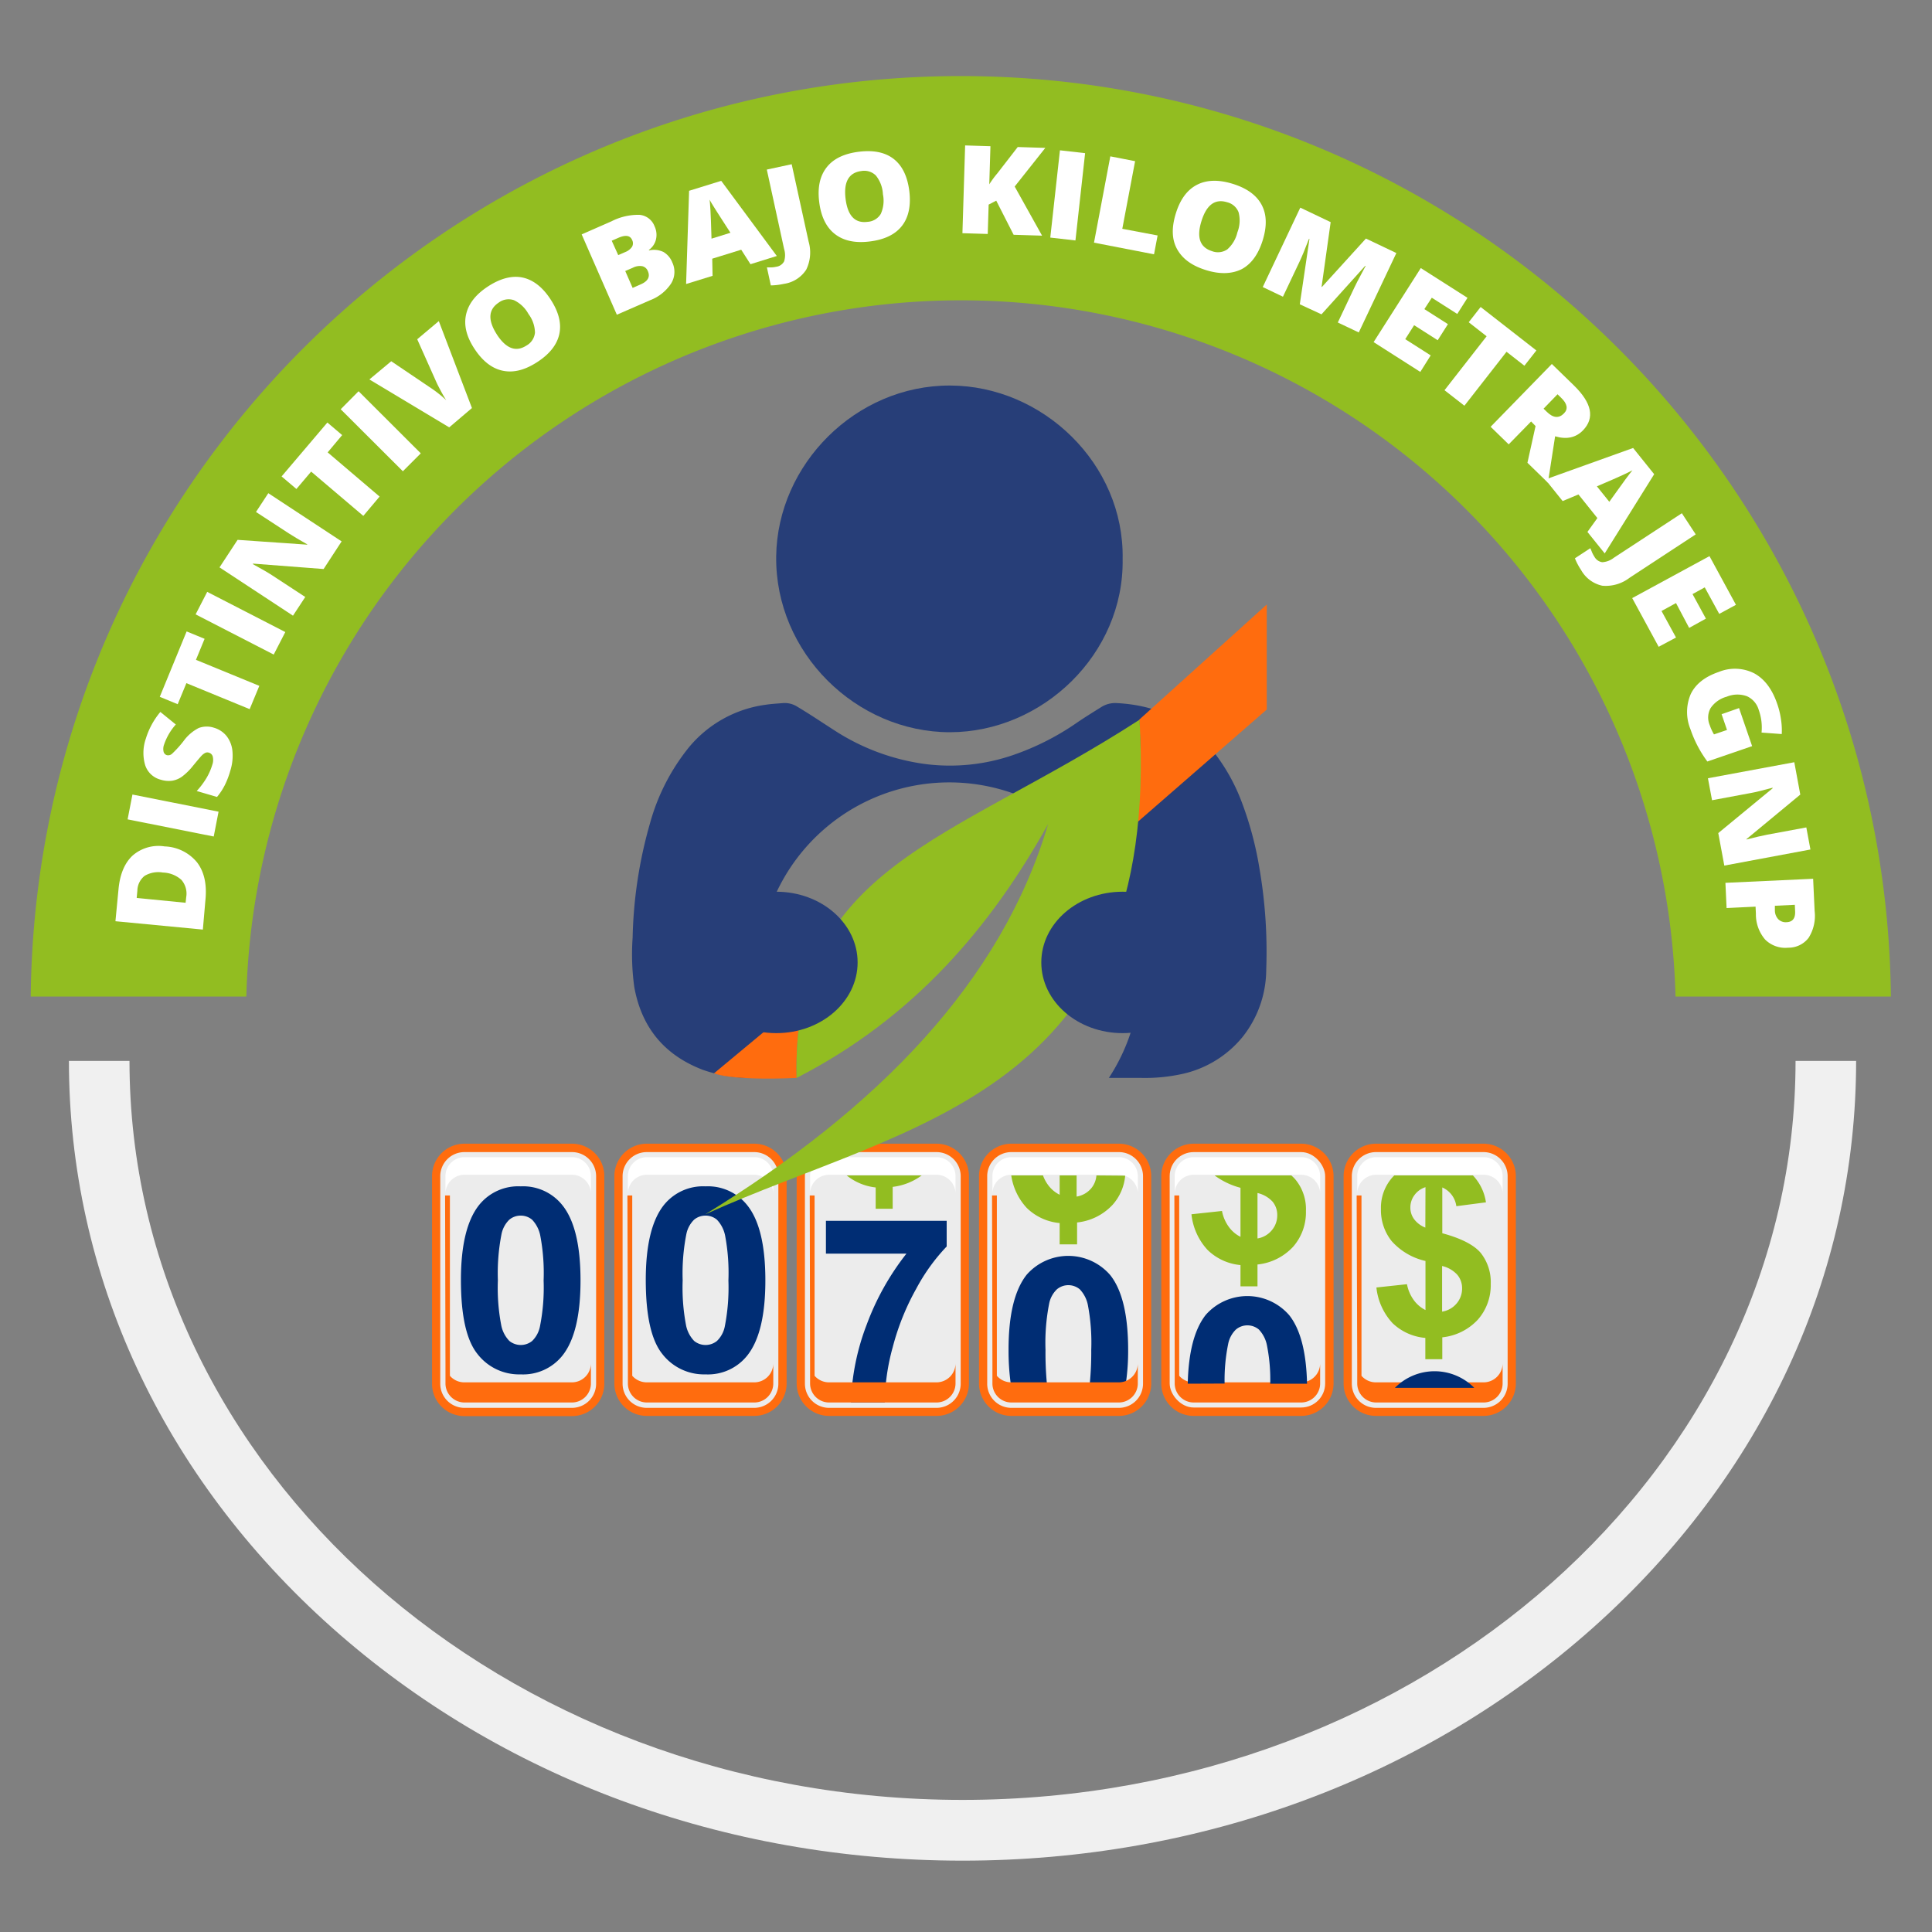
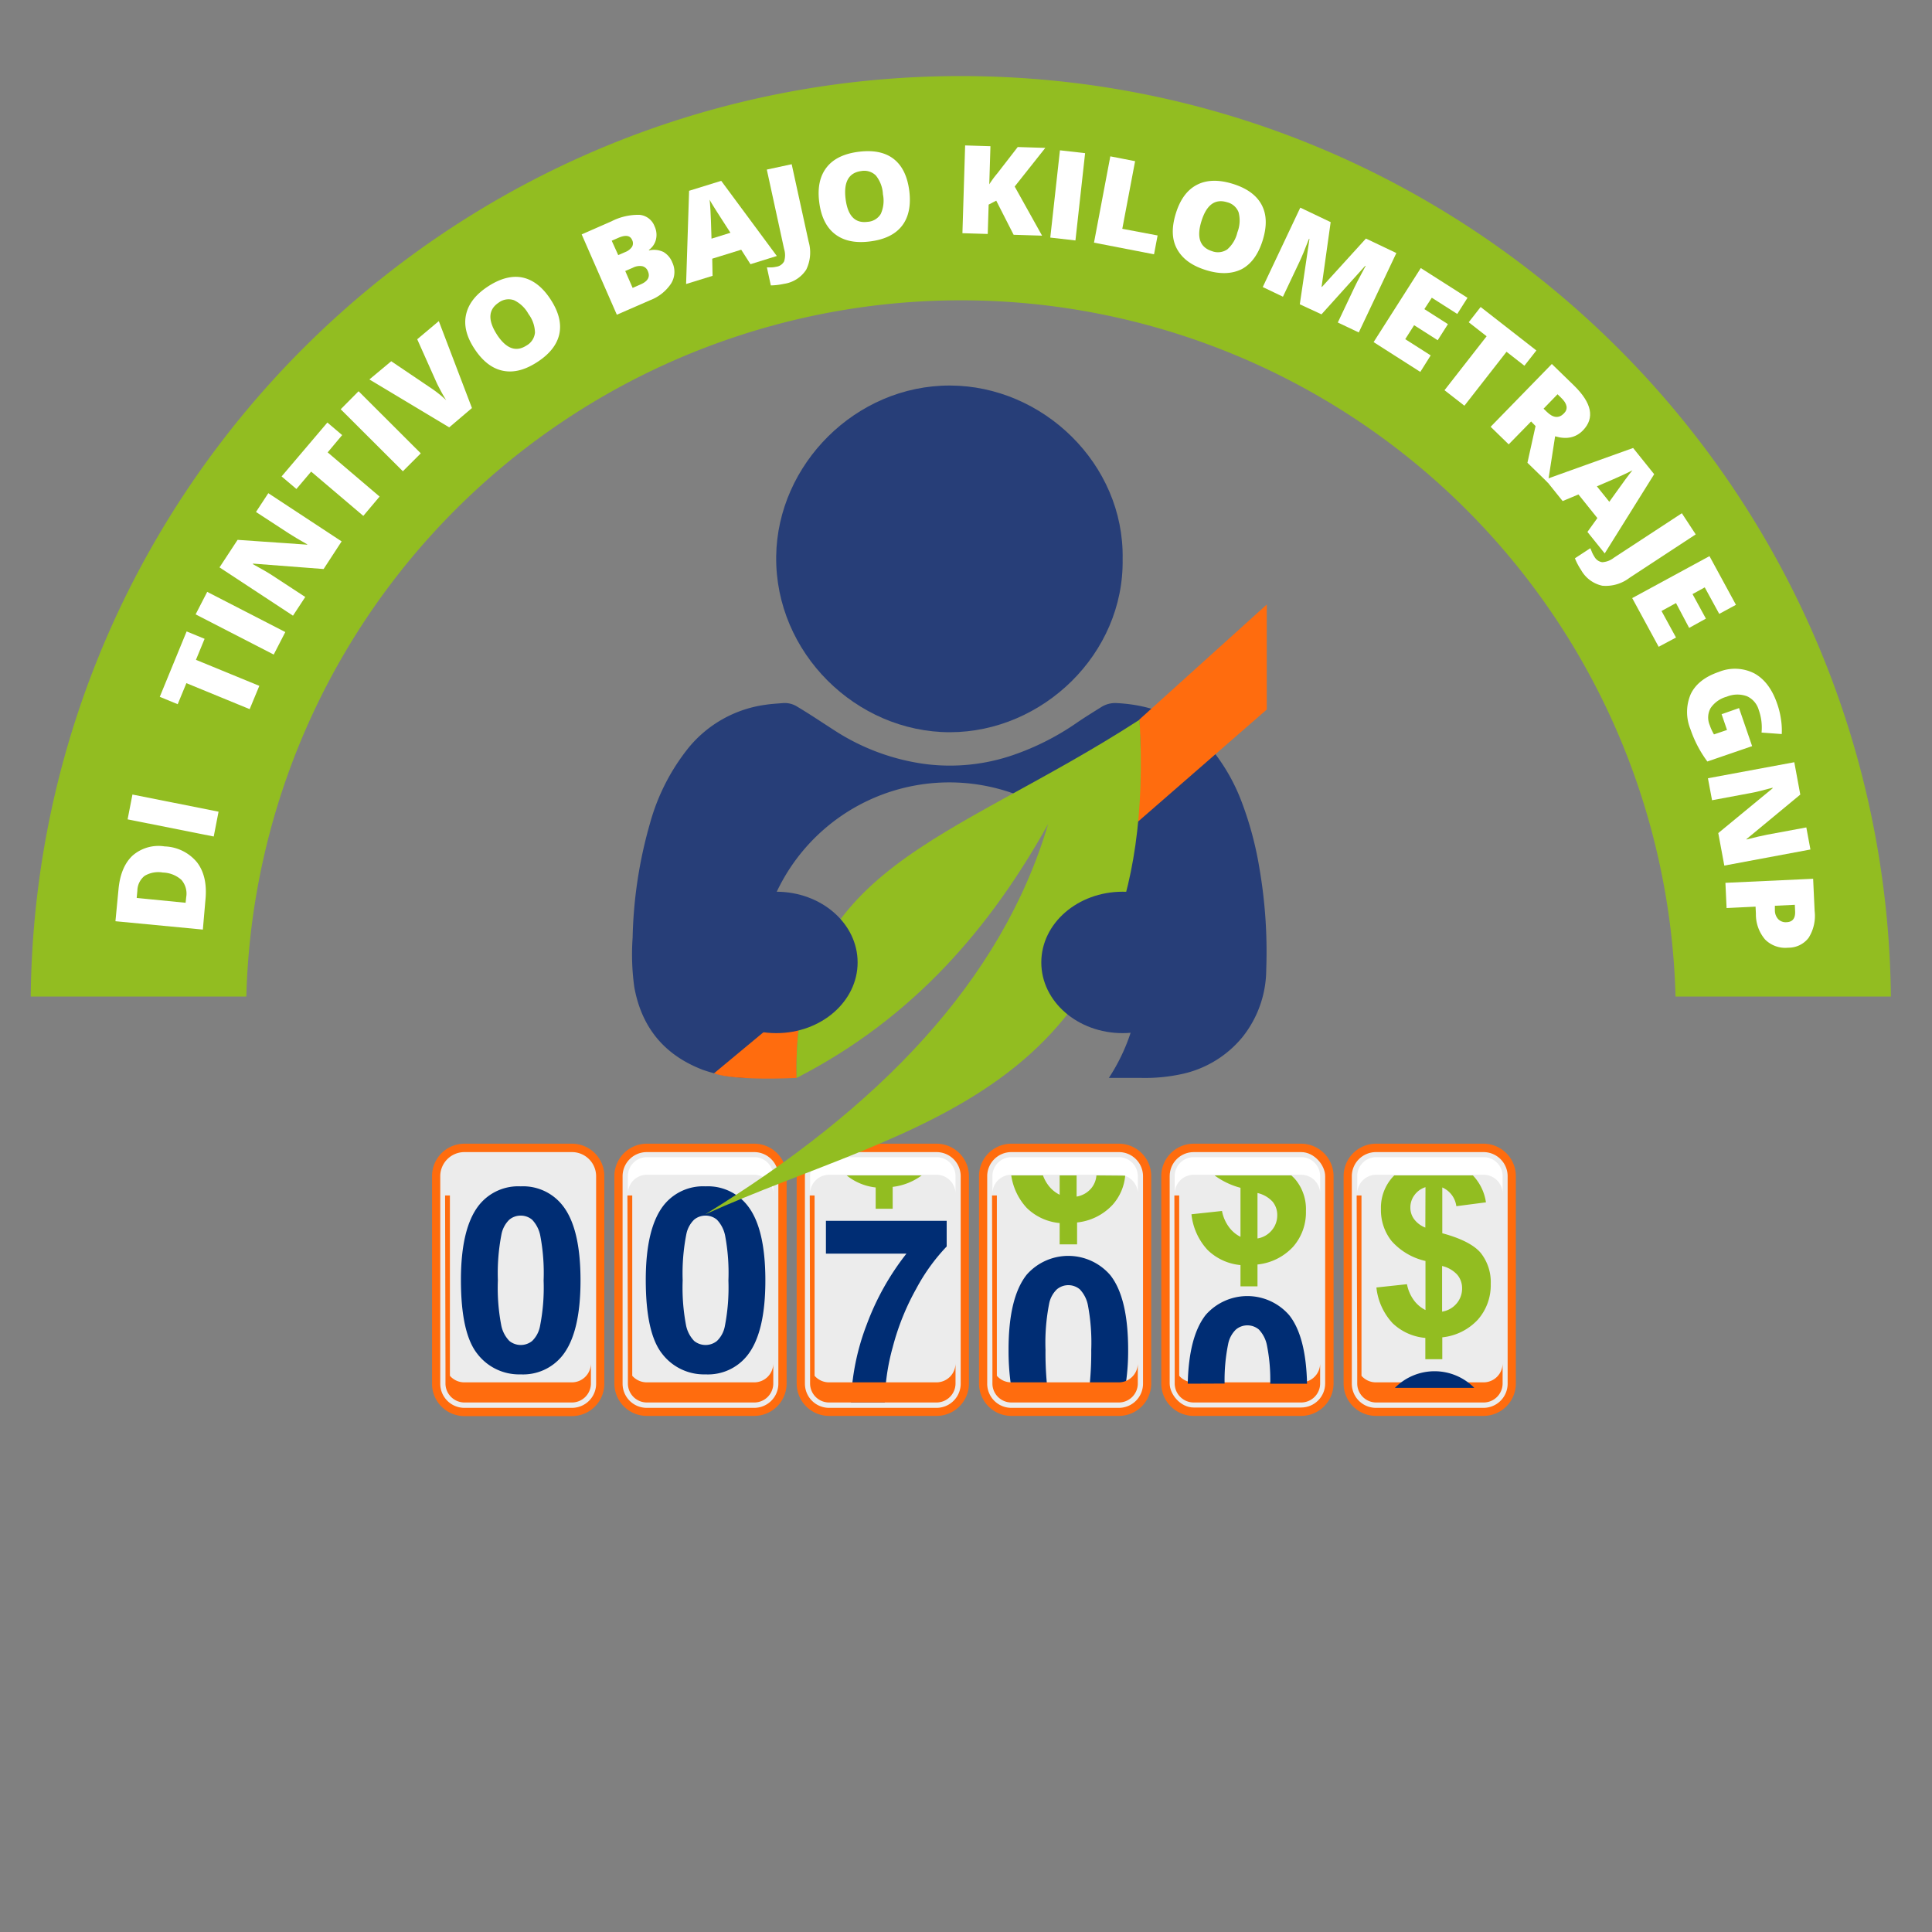
<svg xmlns="http://www.w3.org/2000/svg" viewBox="0 0 400 400">
  <rect x="0" y="0" width="400" height="400" fill="#808080" stroke="none" />
  <defs>
    <style>.cls-1{fill:none;stroke:#fff;stroke-miterlimit:10;stroke-width:3px;}.cls-2{fill:#92bd21;}.cls-3,.cls-4{fill:#ff6c0e;}.cls-3,.cls-6,.cls-7{fill-rule:evenodd;}.cls-5,.cls-6{fill:#ececec;}.cls-10,.cls-7{fill:#fff;}.cls-8{fill:#002d74;}.cls-9{fill:#273e78;}.cls-11{fill:#f0f0f0;}</style>
  </defs>
  <g id="clasif">
    <polyline class="cls-1" points="436.69 -171.9 -701.01 -171.9 -701.01 33.41" />
  </g>
  <g id="graficos">
    <path class="cls-2" d="M51,206.33a148,148,0,0,1,295.9,0h44.59C390.37,100.9,304.59,15.75,198.9,15.75S7.43,100.9,6.36,206.33Z" />
    <path class="cls-3" d="M209.39,236.79h22.26a6.72,6.72,0,0,1,6.7,6.71v42.95a6.71,6.71,0,0,1-6.7,6.7H209.39a6.71,6.71,0,0,1-6.7-6.7V243.5a6.72,6.72,0,0,1,6.7-6.71Z" />
    <path class="cls-3" d="M171.65,236.79H193.9a6.73,6.73,0,0,1,6.71,6.71v42.95a6.72,6.72,0,0,1-6.71,6.7H171.65a6.72,6.72,0,0,1-6.71-6.7V243.5a6.72,6.72,0,0,1,6.71-6.71Z" />
    <path class="cls-3" d="M133.9,236.79h22.26a6.72,6.72,0,0,1,6.7,6.71v42.95a6.71,6.71,0,0,1-6.7,6.7H133.9a6.71,6.71,0,0,1-6.7-6.7V243.5a6.72,6.72,0,0,1,6.7-6.71Z" />
    <path class="cls-4" d="M96.16,236.79h22.26a6.7,6.7,0,0,1,6.7,6.7v43a6.7,6.7,0,0,1-6.7,6.7H96.15a6.7,6.7,0,0,1-6.7-6.7V243.5A6.71,6.71,0,0,1,96.16,236.79Z" />
    <path class="cls-5" d="M96.16,238.53h22.26a5,5,0,0,1,5,5v42.95a5,5,0,0,1-5,5H96.15a5,5,0,0,1-5-5v-43A5,5,0,0,1,96.16,238.53Z" />
    <path class="cls-5" d="M133.9,238.53h22.25a5,5,0,0,1,5,5v42.95a5,5,0,0,1-5,5H133.9a5,5,0,0,1-5-5v-43A5,5,0,0,1,133.9,238.53Z" />
    <path class="cls-6" d="M171.65,238.53H193.9a5,5,0,0,1,5,5v42.95a5,5,0,0,1-5,5H171.65a5,5,0,0,1-5-5V243.5A5,5,0,0,1,171.65,238.53Z" />
    <path class="cls-5" d="M209.39,238.53h22.26a5,5,0,0,1,5,5v42.95a5,5,0,0,1-5,5H209.39a5,5,0,0,1-5-5V243.5A5,5,0,0,1,209.39,238.53Z" />
    <path class="cls-7" d="M171.65,239.58a3.93,3.93,0,0,0-3.93,3.92v3.65a3.94,3.94,0,0,1,3.93-3.93H193.9a3.94,3.94,0,0,1,3.93,3.93V243.5a3.93,3.93,0,0,0-3.93-3.92Z" />
    <path class="cls-7" d="M133.9,239.58A3.93,3.93,0,0,0,130,243.5v3.65a3.93,3.93,0,0,1,3.92-3.93h22.26a3.94,3.94,0,0,1,3.92,3.93V243.5a3.93,3.93,0,0,0-3.92-3.92Z" />
-     <path class="cls-7" d="M96.15,239.58a3.93,3.93,0,0,0-3.92,3.92v3.65a3.94,3.94,0,0,1,3.92-3.93h22.26a3.94,3.94,0,0,1,3.93,3.93V243.5a3.93,3.93,0,0,0-3.93-3.92Z" />
    <path class="cls-7" d="M209.39,239.58a3.93,3.93,0,0,0-3.92,3.92v3.65a3.93,3.93,0,0,1,3.92-3.93h22.26a3.94,3.94,0,0,1,3.92,3.93V243.5a3.93,3.93,0,0,0-3.92-3.92Z" />
    <path class="cls-3" d="M247.14,236.79h22.25a6.73,6.73,0,0,1,6.71,6.71v42.95a6.72,6.72,0,0,1-6.71,6.7H247.14a6.72,6.72,0,0,1-6.71-6.7V243.5a6.72,6.72,0,0,1,6.71-6.71Z" />
    <rect class="cls-5" x="242.17" y="238.53" width="32.19" height="52.88" rx="4.97" />
    <path class="cls-7" d="M247.14,239.58a3.93,3.93,0,0,0-3.93,3.92v3.65a3.94,3.94,0,0,1,3.93-3.93h22.25a3.94,3.94,0,0,1,3.93,3.93V243.5a3.93,3.93,0,0,0-3.93-3.92Z" />
    <path class="cls-3" d="M284.88,236.79h22.26a6.72,6.72,0,0,1,6.7,6.71v42.95a6.71,6.71,0,0,1-6.7,6.7H284.88a6.71,6.71,0,0,1-6.7-6.7V243.5a6.72,6.72,0,0,1,6.7-6.71Z" />
    <path class="cls-5" d="M284.88,238.53h22.26a5,5,0,0,1,5,5v42.95a5,5,0,0,1-5,5H284.88a5,5,0,0,1-5-5V243.5A5,5,0,0,1,284.88,238.53Z" />
    <path class="cls-7" d="M284.88,239.58A3.93,3.93,0,0,0,281,243.5v3.65a3.94,3.94,0,0,1,3.92-3.93h22.26a3.94,3.94,0,0,1,3.92,3.93V243.5a3.93,3.93,0,0,0-3.92-3.92Z" />
    <path class="cls-3" d="M130,282.28v4.17a3.93,3.93,0,0,0,3.92,3.92h22.26a3.94,3.94,0,0,0,3.92-3.92v-4.17a3.94,3.94,0,0,1-3.92,3.92H133.9a4,4,0,0,1-3-1.36V247.51h-1Z" />
    <path class="cls-3" d="M92.23,282.28v4.17a3.94,3.94,0,0,0,3.92,3.92h22.26a3.94,3.94,0,0,0,3.93-3.92v-4.17a3.94,3.94,0,0,1-3.93,3.92H96.15a3.91,3.91,0,0,1-3-1.36V247.51h-1Z" />
    <path class="cls-8" d="M107.81,245.62a10.39,10.39,0,0,1,8.66,3.95q3.72,4.68,3.72,15.53t-3.74,15.55a10.41,10.41,0,0,1-8.64,3.9,10.89,10.89,0,0,1-9-4.28Q95.43,276,95.43,265q0-10.77,3.75-15.5A10.39,10.39,0,0,1,107.81,245.62Zm0,6.06a3.65,3.65,0,0,0-2.36.84,5.74,5.74,0,0,0-1.62,3,42,42,0,0,0-.75,9.55,40.91,40.91,0,0,0,.68,9.22,6.42,6.42,0,0,0,1.7,3.34,3.75,3.75,0,0,0,4.72,0,5.74,5.74,0,0,0,1.61-3,41,41,0,0,0,.76-9.52,41.41,41.41,0,0,0-.68-9.22,6.62,6.62,0,0,0-1.7-3.36A3.63,3.63,0,0,0,107.81,251.68Z" />
    <path class="cls-8" d="M146.08,245.62a10.4,10.4,0,0,1,8.66,3.95q3.72,4.68,3.72,15.53t-3.75,15.55a10.39,10.39,0,0,1-8.63,3.9,10.92,10.92,0,0,1-9-4.28Q133.7,276,133.7,265q0-10.77,3.74-15.5A10.41,10.41,0,0,1,146.08,245.62Zm0,6.06a3.66,3.66,0,0,0-2.37.84,5.74,5.74,0,0,0-1.61,3,41.88,41.88,0,0,0-.76,9.55,41.53,41.53,0,0,0,.68,9.22,6.5,6.5,0,0,0,1.7,3.34,3.75,3.75,0,0,0,4.72,0,5.68,5.68,0,0,0,1.62-3,41.72,41.72,0,0,0,.75-9.52,41.59,41.59,0,0,0-.67-9.22,6.62,6.62,0,0,0-1.71-3.36A3.6,3.6,0,0,0,146.08,251.68Z" />
    <path class="cls-8" d="M171,259.55v-6.79h25v5.31a39.65,39.65,0,0,0-6.3,8.74,51.09,51.09,0,0,0-4.87,12.11,44.65,44.65,0,0,0-1.65,11.45h-7a49,49,0,0,1,3.26-16.12,54,54,0,0,1,8.23-14.7Z" />
    <path class="cls-8" d="M216.73,286.27a67.84,67.84,0,0,1-.27-6.8,42,42,0,0,1,.75-9.54,5.6,5.6,0,0,1,1.62-3,3.7,3.7,0,0,1,4.72,0,6.58,6.58,0,0,1,1.7,3.35,41.53,41.53,0,0,1,.68,9.22,65.82,65.82,0,0,1-.29,6.8h7.47a46.42,46.42,0,0,0,.46-6.8q0-10.85-3.72-15.52a11.47,11.47,0,0,0-17.29-.06q-3.75,4.74-3.75,15.5a50.27,50.27,0,0,0,.43,6.88Z" />
    <path class="cls-2" d="M175.3,243.36a11.52,11.52,0,0,0,6,2.49v4.41h3.52v-4.53a12.54,12.54,0,0,0,6-2.37Z" />
    <path class="cls-2" d="M227,243.36a4.7,4.7,0,0,1-1.1,2.7,5,5,0,0,1-3,1.68v-4.38h-3.51v4a6.62,6.62,0,0,1-2.38-2,7.73,7.73,0,0,1-1.07-2h-6.57a12.55,12.55,0,0,0,3.21,6.73,11.17,11.17,0,0,0,6.81,3.13v4.41H223V253.1a11.68,11.68,0,0,0,7.38-3.69,10.46,10.46,0,0,0,2.58-6Z" />
    <path class="cls-2" d="M267.35,243.36H251.47a15.74,15.74,0,0,0,5.36,2.56v10.15a6.58,6.58,0,0,1-2.37-2,8.1,8.1,0,0,1-1.46-3.35l-6.32.68a12.82,12.82,0,0,0,3.34,7.39,11.22,11.22,0,0,0,6.81,3.13v4.41h3.52v-4.53a11.67,11.67,0,0,0,7.38-3.68,10.78,10.78,0,0,0,2.65-7.4,9.63,9.63,0,0,0-2.11-6.43A7.87,7.87,0,0,0,267.35,243.36Zm-4.05,11.37a4.85,4.85,0,0,1-2.95,1.68V247a6.11,6.11,0,0,1,3.14,1.81,4.31,4.31,0,0,1,.95,2.8A4.74,4.74,0,0,1,263.3,254.73Z" />
    <path class="cls-2" d="M298.61,255.33v-9.48a4.93,4.93,0,0,1,2.91,3.88l6.13-.8a10.24,10.24,0,0,0-2.7-5.57H288.67c-.08.09-.17.16-.25.25a9.44,9.44,0,0,0-2.51,6.68,10.28,10.28,0,0,0,2.22,6.67,13.29,13.29,0,0,0,7,4.11v10.16a6.66,6.66,0,0,1-2.38-2,8.09,8.09,0,0,1-1.45-3.35l-6.33.68a12.83,12.83,0,0,0,3.35,7.39A11.17,11.17,0,0,0,295.1,277v4.41h3.51v-4.53a11.67,11.67,0,0,0,7.38-3.68,10.78,10.78,0,0,0,2.65-7.4,9.68,9.68,0,0,0-2.1-6.43Q304.42,256.9,298.61,255.33Zm-3.51-1.17a5.28,5.28,0,0,1-2.35-1.78A4,4,0,0,1,292,250a4.26,4.26,0,0,1,.85-2.57,4.5,4.5,0,0,1,2.28-1.64Zm6.47,15.72a4.9,4.9,0,0,1-3,1.68v-9.45a6.11,6.11,0,0,1,3.14,1.81,4.27,4.27,0,0,1,1,2.8A4.74,4.74,0,0,1,301.57,269.88Z" />
    <path class="cls-3" d="M281,282.28v4.17a3.94,3.94,0,0,0,3.92,3.92h22.26a3.94,3.94,0,0,0,3.92-3.92v-4.17a3.94,3.94,0,0,1-3.92,3.92H284.88a3.91,3.91,0,0,1-3-1.36V247.51h-1Z" />
    <path class="cls-3" d="M205.47,282.28v4.17a3.93,3.93,0,0,0,3.92,3.92h22.26a3.94,3.94,0,0,0,3.92-3.92v-4.17a3.94,3.94,0,0,1-3.92,3.92H209.39a3.91,3.91,0,0,1-3-1.36V247.51h-1Z" />
    <path class="cls-3" d="M167.72,282.28v4.17a3.94,3.94,0,0,0,3.93,3.92H193.9a3.94,3.94,0,0,0,3.93-3.92v-4.17a3.94,3.94,0,0,1-3.93,3.92H171.65a3.94,3.94,0,0,1-3-1.36V247.51h-1Z" />
    <path class="cls-3" d="M243.21,282.28v4.17a3.94,3.94,0,0,0,3.93,3.92h22.25a3.94,3.94,0,0,0,3.93-3.92v-4.17a3.94,3.94,0,0,1-3.93,3.92H247.14a3.94,3.94,0,0,1-3-1.36V247.51h-1Z" />
    <path class="cls-8" d="M253.54,286.45a37.39,37.39,0,0,1,.74-8.2,5.66,5.66,0,0,1,1.62-3,3.7,3.7,0,0,1,4.72,0,6.58,6.58,0,0,1,1.7,3.35,36.39,36.39,0,0,1,.67,7.88h7.62c-.15-6.52-1.37-11.26-3.69-14.18a11.47,11.47,0,0,0-17.29-.06c-2.35,3-3.57,7.73-3.72,14.24Z" />
    <path class="cls-8" d="M305.23,287.34a11.53,11.53,0,0,0-16.43,0Z" />
    <path class="cls-9" d="M232.43,115.72c.33,19.65-16.53,35.84-35.73,35.88-19.45,0-36.23-16.44-36-36.4.24-19.07,16.48-35.43,36-35.38C215.91,79.86,232.78,96.05,232.43,115.72Z" />
    <path class="cls-9" d="M260.76,179.82a70.84,70.84,0,0,0-3.63-13.65,39.31,39.31,0,0,0-7.49-12.46c-5-5.35-11.22-7.77-18.4-8.14a5.38,5.38,0,0,0-3.28.85c-1.6,1-3.22,2-4.8,3.07a53.92,53.92,0,0,1-13.28,6.79,40.16,40.16,0,0,1-18.51,1.88A45.59,45.59,0,0,1,173,151.37c-2.64-1.69-5.23-3.45-7.92-5.05a4.84,4.84,0,0,0-3-.75c-1.19.1-2.38.16-3.55.34a24.92,24.92,0,0,0-15.86,8.77,43.22,43.22,0,0,0-8.09,15.76,92.55,92.55,0,0,0-3.6,23.67,49.28,49.28,0,0,0,.34,10.23q2.26,12.61,14.23,17.17a30.08,30.08,0,0,0,10.81,1.66h7.15a39.51,39.51,0,1,1,66.07,0h6.68a35.81,35.81,0,0,0,8.69-.86,22.27,22.27,0,0,0,12.27-7.57,22.52,22.52,0,0,0,4.94-14A101.47,101.47,0,0,0,260.76,179.82Z" />
    <path class="cls-4" d="M164.93,223.17a70.78,70.78,0,0,1,1.41-16.33l-18.51,15.38C152.21,223.85,164.93,223.17,164.93,223.17Z" />
    <path class="cls-4" d="M235.86,149a138.35,138.35,0,0,1-.34,21.19l26.75-23.29V125.16Z" />
    <path class="cls-2" d="M164.93,223.17c24.41-12.52,40.27-31.39,52.07-52.55-9.72,32.74-35.29,58.88-71,80.8,41.94-19,94.41-24.58,89.93-102.41C196.67,174.42,163.91,179.4,164.93,223.17Z" />
    <ellipse class="cls-9" cx="160.72" cy="199.26" rx="16.84" ry="14.64" />
    <ellipse class="cls-9" cx="232.43" cy="199.26" rx="16.84" ry="14.64" />
    <path class="cls-10" d="M34.08,175.24a9.07,9.07,0,0,1,6.73,3.32q2.19,2.88,1.73,7.68L42,192.46l-18.1-1.73.64-6.66q.44-4.62,2.91-6.93A8.15,8.15,0,0,1,34.08,175.24Zm-.35,5.41a5.55,5.55,0,0,0-3.79.69,4,4,0,0,0-1.5,3.06l-.14,1.51,10.13,1,.12-1.15a4.33,4.33,0,0,0-1-3.6A6,6,0,0,0,33.73,180.65Z" />
    <path class="cls-10" d="M44.25,173.19l-17.83-3.55,1-5.14,17.83,3.55Z" />
-     <path class="cls-10" d="M44.27,150.66a5.22,5.22,0,0,1,2.63,1.72,5.94,5.94,0,0,1,1.22,3.09,10.2,10.2,0,0,1-.43,4.07,17,17,0,0,1-1.14,3A12.82,12.82,0,0,1,44.93,165l-4.2-1.23a16.37,16.37,0,0,0,2-2.66,12.25,12.25,0,0,0,1.21-2.73,3,3,0,0,0,.11-1.74,1.14,1.14,0,0,0-.78-.8,1,1,0,0,0-.69,0,2.59,2.59,0,0,0-.74.51c-.27.26-.89,1-1.84,2.15a12.41,12.41,0,0,1-2.3,2.28,4.86,4.86,0,0,1-2.06.86,5.47,5.47,0,0,1-2.36-.21,4.58,4.58,0,0,1-3.22-3,9,9,0,0,1,.14-5.52,15.79,15.79,0,0,1,3-5.51l3.2,2.6a12,12,0,0,0-2.43,4.16,2.56,2.56,0,0,0-.09,1.52,1,1,0,0,0,.67.67,1.18,1.18,0,0,0,1.08-.3,22.52,22.52,0,0,0,2.38-2.63,8.86,8.86,0,0,1,3.14-2.7A4.8,4.8,0,0,1,44.27,150.66Z" />
    <path class="cls-10" d="M53.69,142l-2,4.82-13.1-5.38-1.8,4.36-3.71-1.53,5.56-13.54,3.72,1.53-1.79,4.35Z" />
    <path class="cls-10" d="M56.67,135.52,40.5,127.2l2.4-4.66,16.17,8.32Z" />
    <path class="cls-10" d="M70.73,112.09,67,117.81,52.4,116.69l-.06.1q2.65,1.44,4,2.32l6.86,4.49-2.54,3.87-15.21-10,3.74-5.7,14.42,1,0-.07c-1.6-.9-2.87-1.66-3.8-2.26L53,106l2.55-3.89Z" />
    <path class="cls-10" d="M78.59,102.81l-3.37,4-10.8-9.17-3.05,3.6-3.07-2.6,9.48-11.16,3.06,2.6-3,3.58Z" />
    <path class="cls-10" d="M83.41,97.57,70.54,84.73,74.24,81,87.12,93.86Z" />
    <path class="cls-10" d="M86.38,70.24l4.47-3.76,6.86,18-4.7,4L76.48,78.56,81,74.79l7.94,5.36a25.33,25.33,0,0,1,3.44,2.7c-.32-.49-.69-1.12-1.11-1.91s-.74-1.41-.95-1.88Z" />
    <path class="cls-10" d="M114,62q2.51,3.85,1.8,7.16c-.48,2.2-2,4.14-4.58,5.81s-4.92,2.25-7.15,1.78-4.17-2-5.84-4.54S96,67.32,96.5,65.1s2-4.15,4.57-5.82,5-2.28,7.16-1.81S112.35,59.45,114,62Zm-11.14,7.24q2.87,4.42,6.14,2.3a3.44,3.44,0,0,0,1.76-2.67A6.63,6.63,0,0,0,109.41,65a6.71,6.71,0,0,0-3-2.85,3.4,3.4,0,0,0-3.14.49Q100,64.79,102.88,69.26Z" />
    <path class="cls-10" d="M120.43,48.53l6.17-2.71a12.15,12.15,0,0,1,5.8-1.34,3.67,3.67,0,0,1,3.12,2.37,4.15,4.15,0,0,1,.29,2.73,3.71,3.71,0,0,1-1.45,2.15l0,.12a4.53,4.53,0,0,1,3,.32,4.33,4.33,0,0,1,1.83,2.16,4.56,4.56,0,0,1-.24,4.36,9.06,9.06,0,0,1-4.36,3.47l-6.88,3ZM128,52.82l1.44-.63a3,3,0,0,0,1.42-1.1,1.48,1.48,0,0,0,0-1.43c-.41-.93-1.36-1.07-2.86-.41l-1.35.59Zm1.45,3.29,1.53,3.5,1.68-.74c1.49-.65,2-1.57,1.46-2.76a1.63,1.63,0,0,0-1.16-1,3.1,3.1,0,0,0-1.93.32Z" />
    <path class="cls-10" d="M155.38,54.7l-1.92-3-6,1.86.07,3.55-5.48,1.69.62-19.3,6.65-2.06L160.83,53Zm-4.15-6.51-1.68-2.6q-.57-.87-1.44-2.25c-.57-.92-1-1.59-1.19-2,.05.43.11,1.14.17,2.14s.14,3,.22,5.93Z" />
    <path class="cls-10" d="M162.29,58.77a13.59,13.59,0,0,1-2.7.32l-.81-3.73.91,0a4.92,4.92,0,0,0,1-.13,2.16,2.16,0,0,0,1.65-1.11,4.29,4.29,0,0,0,0-2.57l-3.58-16.44L163.91,34l3.5,16a8.1,8.1,0,0,1-.49,5.83A6.6,6.6,0,0,1,162.29,58.77Z" />
    <path class="cls-10" d="M188.26,39.53c.37,3-.13,5.44-1.51,7.22s-3.6,2.86-6.65,3.24-5.41-.13-7.21-1.51-2.9-3.6-3.28-6.64.14-5.39,1.53-7.18,3.62-2.86,6.66-3.24,5.46.11,7.23,1.49S187.87,36.49,188.26,39.53Zm-13.19,1.65c.44,3.49,1.94,5.08,4.52,4.75a3.44,3.44,0,0,0,2.76-1.63,6.64,6.64,0,0,0,.45-4.08,6.71,6.71,0,0,0-1.46-3.88,3.41,3.41,0,0,0-3-.93Q174.42,35.91,175.07,41.18Z" />
    <path class="cls-10" d="M215.75,48.79l-5.89-.18-3.6-7.07-1.57.82-.19,6.08-5.24-.16.56-18.17,5.24.16-.24,7.89a20.28,20.28,0,0,1,1.67-2.27l4.22-5.45,5.71.18-6.34,8Z" />
    <path class="cls-10" d="M217.45,49.19l2-18.07,5.21.59-2,18.07Z" />
    <path class="cls-10" d="M226.5,50.24l3.38-17.87,5.13,1-2.65,14,7.31,1.38-.74,3.9Z" />
    <path class="cls-10" d="M261.44,49.71q-1.35,4.38-4.33,6c-2,1-4.46,1.13-7.4.22s-4.88-2.33-6-4.34-1.17-4.47-.27-7.39,2.34-4.87,4.34-5.92,4.48-1.13,7.41-.23,4.93,2.34,6,4.32S262.34,46.78,261.44,49.71Zm-12.7-3.9q-1.55,5,2.17,6.18a3.43,3.43,0,0,0,3.19-.36,6.72,6.72,0,0,0,2.09-3.53,6.74,6.74,0,0,0,.25-4.14,3.4,3.4,0,0,0-2.39-2.09Q250.3,40.72,248.74,45.81Z" />
    <path class="cls-10" d="M269.11,63l2-13.53-.11,0q-1.19,3.13-2,4.82l-3.38,7.14-4.18-2,7.77-16.44,6.29,3-1.88,13.4.09,0,9.09-10,6.3,3-7.78,16.44-4.34-2.06,3.41-7.2c.18-.38.38-.79.61-1.24s.81-1.55,1.75-3.29l-.1,0L273.6,65.08Z" />
    <path class="cls-10" d="M294.06,77l-9.67-6.17,9.77-15.33,9.67,6.16L301.71,65l-5.27-3.36L294.9,64l4.88,3.11-2.12,3.33-4.88-3.11-1.84,2.89,5.27,3.36Z" />
    <path class="cls-10" d="M303.19,84l-4.12-3.21,8.72-11.17-3.71-2.9,2.47-3.16,11.54,9-2.48,3.16-3.7-2.89Z" />
    <path class="cls-10" d="M317,87.26,312.36,92l-3.74-3.64,12.67-13,4.54,4.41q5.64,5.49,1.9,9.34-2.21,2.27-5.76,1.22l-1.49,9.61-4.24-4.13,1.68-7.6Zm2.58-2.65.7.68c1.3,1.27,2.49,1.37,3.54.28.88-.9.67-2-.61-3.22l-.74-.72Z" />
    <path class="cls-10" d="M328.66,110.13l2.06-2.87-3.92-4.89-3.27,1.37-3.59-4.47,18.18-6.52,4.36,5.43-10.24,16.4Zm4.53-6.24,1.81-2.52q.58-.84,1.56-2.16c.65-.87,1.12-1.49,1.42-1.84-.38.2-1,.51-1.92.94s-2.72,1.22-5.44,2.38Z" />
    <path class="cls-10" d="M327.34,118a13,13,0,0,1-1.27-2.41l3.19-2.09c.12.26.23.54.35.84a6.26,6.26,0,0,0,.49.91,2.21,2.21,0,0,0,1.63,1.15,4.3,4.3,0,0,0,2.4-.92l14.08-9.22,2.87,4.38-13.72,9a8.09,8.09,0,0,1-5.61,1.63A6.62,6.62,0,0,1,327.34,118Z" />
    <path class="cls-10" d="M343.41,133.91l-5.48-10.08,16-8.69,5.48,10.08-3.46,1.88-3-5.49L350.42,123l2.77,5.08L349.72,130,347,124.86l-3,1.64,3,5.49Z" />
    <path class="cls-10" d="M360.05,146.6l2.71,7.88-9.27,3.18A24.2,24.2,0,0,1,350,151a9.41,9.41,0,0,1,.06-7.32c1-2.06,2.94-3.59,5.79-4.56a8.83,8.83,0,0,1,7.35.29q3.18,1.74,4.74,6.28a16.72,16.72,0,0,1,.81,3.36,14.41,14.41,0,0,1,.14,2.93l-4.18-.31a10.76,10.76,0,0,0-.57-4.65,4.46,4.46,0,0,0-2.47-2.88,5.8,5.8,0,0,0-4.19.11,5.88,5.88,0,0,0-3.31,2.34,4,4,0,0,0-.2,3.51,10.34,10.34,0,0,0,.89,1.95l2.7-.92-1.12-3.26Z" />
    <path class="cls-10" d="M357,179.21l-1.25-6.73L367,163.21l0-.12c-1.95.53-3.44.9-4.49,1.09l-8.05,1.5-.85-4.55,17.88-3.32,1.24,6.7-11.14,9.22,0,.08c1.78-.46,3.21-.79,4.3-1l8.09-1.5.85,4.57Z" />
    <path class="cls-10" d="M370.24,196.21a5.92,5.92,0,0,1-4.79-1.69,8,8,0,0,1-1.91-5.34l-.07-1.47-6,.29-.24-5.22,18.16-.84.31,6.67a8.52,8.52,0,0,1-1.25,5.56A5.22,5.22,0,0,1,370.24,196.21Zm-2.77-8.68,0,.95a2.67,2.67,0,0,0,.71,1.84,2.18,2.18,0,0,0,1.74.61q1.84-.09,1.74-2.25l-.06-1.35Z" />
-     <path class="cls-11" d="M199.28,385.23c-49.28,0-95.65-17.14-130.56-48.25-35.11-31.3-54.45-73-54.45-117.33H26.81c0,84.38,77.37,153,172.47,153s172.47-68.66,172.47-153h12.54c0,44.36-19.34,86-54.45,117.33C294.93,368.09,248.57,385.23,199.28,385.23Z" />
  </g>
</svg>